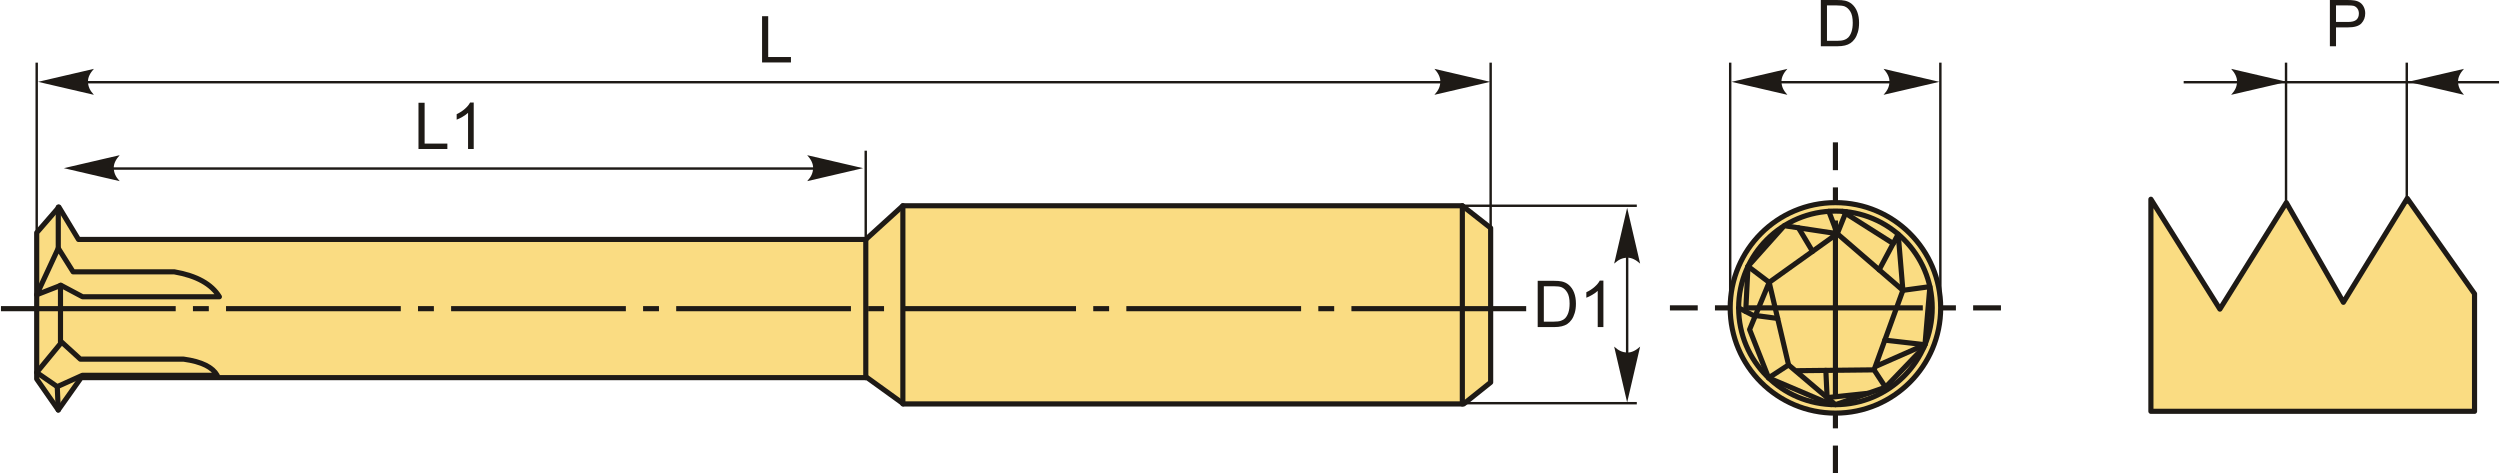
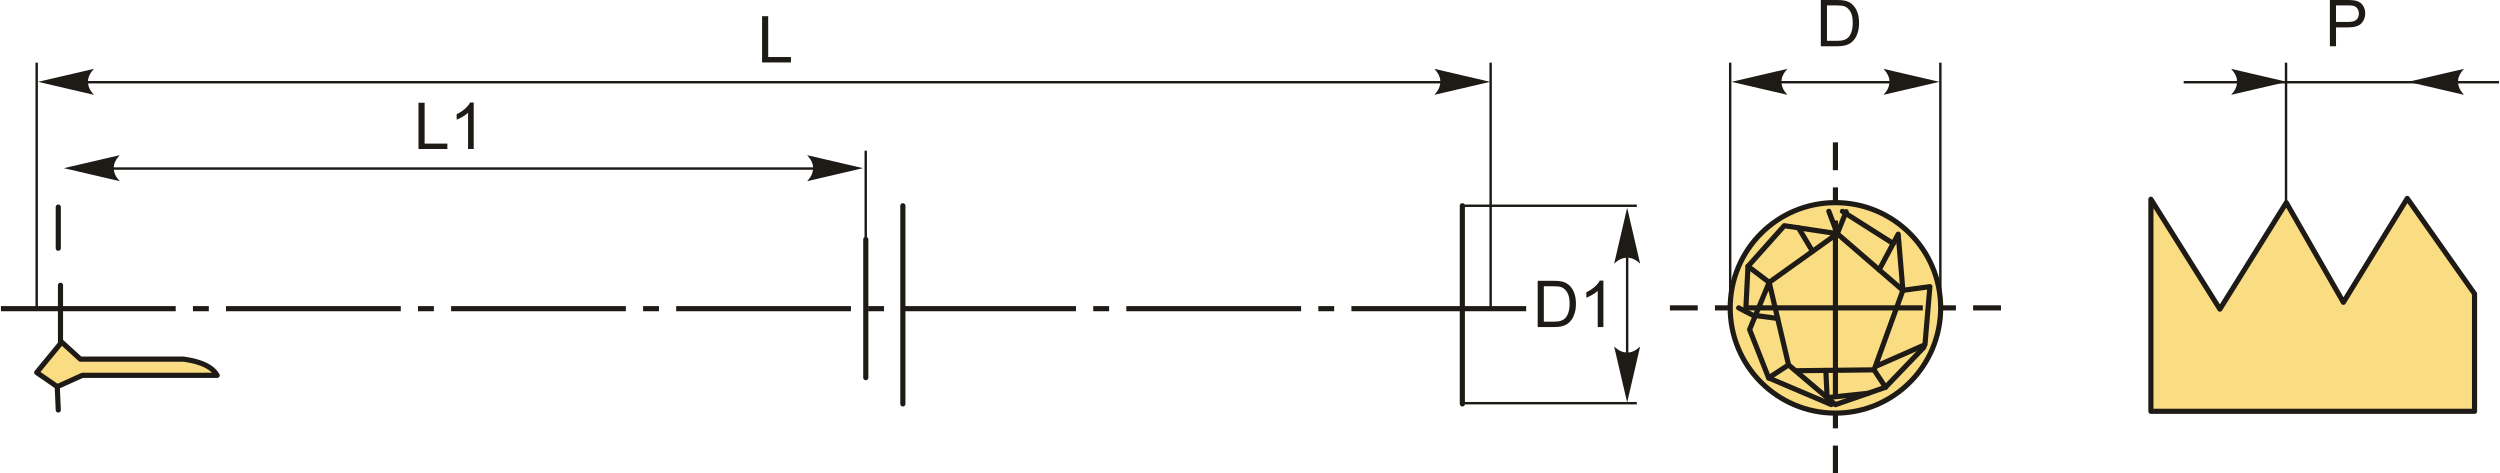
<svg xmlns="http://www.w3.org/2000/svg" xml:space="preserve" width="2424px" height="459px" version="1.1" style="shape-rendering:geometricPrecision; text-rendering:geometricPrecision; image-rendering:optimizeQuality; fill-rule:evenodd; clip-rule:evenodd" viewBox="0 0 2424 459.35">
  <defs>
    <style type="text/css">
   
    .str1 {stroke:#1E1A16;stroke-width:2.36;stroke-miterlimit:22.926}
    .str0 {stroke:#1E1A16;stroke-width:5;stroke-linecap:round;stroke-linejoin:round;stroke-miterlimit:22.926}
    .fil1 {fill:none}
    .fil2 {fill:#1E1A16}
    .fil0 {fill:#FADC82}
    .fil4 {fill:#1E1A16;fill-rule:nonzero}
    .fil3 {fill:#1E1A16;fill-rule:nonzero}
   
  </style>
  </defs>
  <g id="Layer_x0020_1">
    <g id="_2219849267056">
      <g>
-         <polygon class="fil0 str0" points="55.62,397.83 34.69,367.74 34.69,225.81 56.27,200.96 75.24,232.35 839.19,232.35 875.16,199.65 1418.04,199.65 1445.51,221.23 1445.51,371.02 1419.34,391.94 875.81,391.94 840.5,366.44 77.85,366.44 " />
-         <path class="fil0 str0" d="M58.23 276.83l-23.54 9.16 20.93 -45.13 14.38 22.89 98.12 0c21.9,3.79 36.28,11.99 43.82,24.2l-132.78 0 -20.93 -11.12z" />
        <path class="fil0 str0" d="M54.63 375.19l-19.94 -13.75 24.26 -29.46 18.08 16.5 100.17 0c18.01,2.49 28.22,7.98 32.61,15.71l-130.82 0 -24.36 11z" />
        <line class="fil1 str0" x1="55.62" y1="240.86" x2="55.62" y2="200.96" />
        <line class="fil1 str0" x1="57.77" y1="331.98" x2="57.77" y2="276.83" />
        <line class="fil1 str0" x1="54.63" y1="375.19" x2="55.62" y2="397.83" />
        <line class="fil1 str0" x1="839.19" y1="232.35" x2="839.19" y2="366.44" />
        <line class="fil1 str0" x1="875.16" y1="199.65" x2="875.16" y2="391.94" />
        <line class="fil1 str0" x1="1418.04" y1="199.65" x2="1418.04" y2="391.94" />
      </g>
      <g>
        <circle class="fil0 str0" cx="1780.07" cy="298.74" r="102.12" />
-         <circle class="fil0 str0" cx="1780.07" cy="298.74" r="93.92" />
        <polygon class="fil0 str0" points="1730.42,219 1695.22,258.42 1715.78,274 1781.86,226.74 " />
        <line class="fil1 str0" x1="1757.87" y1="243.9" x2="1744.22" y2="221.08" />
        <polygon class="fil0 str0" points="1696.78,319.76 1715.78,274 1734.59,354.07 1715.24,366.69 " />
        <polyline class="fil1 str0" points="1724,308.98 1699.88,305.84 1686.15,298.74 " />
        <line class="fil1 str0" x1="1695.22" y1="258.42" x2="1693.01" y2="302.29" />
        <polyline class="fil1 str0" points="1734.59,354.07 1780.07,392.66 1828.64,375.77 1817.55,358.89 1741.26,359.73 " />
        <line class="fil1 str0" x1="1770.76" y1="359.41" x2="1772.01" y2="385.83" />
        <line class="fil1 str0" x1="1772.01" y1="385.83" x2="1811.79" y2="381.63" />
        <line class="fil1 str0" x1="1715.24" y1="366.69" x2="1776.03" y2="392.57" />
        <polyline class="fil1 str0" points="1817.55,358.89 1845.53,281.72 1871.72,278.15 1866.94,334.49 1818.7,355.72 " />
-         <line class="fil1 str0" x1="1866.94" y1="334.49" x2="1828.01" y2="330.03" />
        <line class="fil1 str0" x1="1828.64" y1="375.77" x2="1865.86" y2="337.01" />
        <polyline class="fil1 str0" points="1845.53,281.72 1781.86,226.74 1773.66,205.04 " />
        <polyline class="fil1 str0" points="1845.53,281.72 1840.96,227.24 1822.48,261.82 " />
        <line class="fil1 str0" x1="1836.11" y1="236.31" x2="1786.85" y2="205.07" />
        <line class="fil1 str0" x1="1781.86" y1="226.74" x2="1790.45" y2="205.39" />
      </g>
      <path id="ось.cdr" class="fil2" d="M201.69 297.02l-15.4 0 0 4.99 15.4 0 0 -4.99zm-201.69 0l169.57 0 0 4.99 -169.57 0 0 -4.99zm420.09 0l-15.4 0 0 4.99 15.4 0 0 -4.99zm-201.69 0l169.58 0 0 4.99 -169.58 0 0 -4.99zm420.1 0l-15.41 0 0 4.99 15.41 0 0 -4.99zm-201.7 0l169.58 0 0 4.99 -169.58 0 0 -4.99zm420.1 0l-15.41 0 0 4.99 15.41 0 0 -4.99zm-201.69 0l169.57 0 0 4.99 -169.57 0 0 -4.99zm420.09 0l-15.4 0 0 4.99 15.4 0 0 -4.99zm-201.69 0l169.57 0 0 4.99 -169.57 0 0 -4.99zm420.09 0l-15.4 0 0 4.99 15.4 0 0 -4.99zm-201.69 0l169.58 0 0 4.99 -169.58 0 0 -4.99zm218.41 0l169.58 0 0 4.99 -169.58 0 0 -4.99z" />
      <g>
        <path id="ось.cdr_0" class="fil2" d="M1940.67 296.24l0 5 -26.99 0 0 -5 26.99 0zm-321.21 5l0 -5 26.99 0 0 5 -26.99 0zm59.1 -5l-15.4 0 0 5 15.4 0 0 -5zm218.41 0l-15.41 0 0 5 15.41 0 0 -5zm-201.69 0l169.57 0 0 5 -169.57 0 0 -5z" />
        <path id="ось.cdr_1" class="fil2" d="M1777.57 138.13l4.99 0 0 27 -4.99 0 0 -27zm4.99 321.22l-4.99 0 0 -26.99 4.99 0 0 26.99zm-4.99 -59.11l0 15.41 4.99 0 0 -15.41 -4.99 0zm0 -218.4l0 15.4 4.99 0 0 -15.4 -4.99 0zm0 201.69l0 -169.57 4.99 0 0 169.57 -4.99 0z" />
      </g>
      <line class="fil1 str1" x1="1677.95" y1="298.74" x2="1677.95" y2="60.79" />
      <line class="fil1 str1" x1="1881.88" y1="298.74" x2="1881.88" y2="60.79" />
      <line class="fil1 str1" x1="1703.94" y1="79.78" x2="1853.84" y2="79.78" />
      <path id="стрелка.cdr" class="fil3" d="M1679.27 79.41l54.18 -12.6c-3.54,3.9 -5.91,8.21 -5.74,12.59 0.2,4.65 1.69,8.16 5.74,12.61l-54.18 -12.6z" />
      <path id="стрелка.cdr_2" class="fil3" d="M1880.93 79.41l-54.18 -12.6c3.54,3.9 5.91,8.21 5.74,12.59 -0.2,4.65 -1.69,8.16 -5.74,12.61l54.18 -12.6z" />
      <path class="fil4" d="M1765.9 44.88l0 -44.88 15.47 0c3.48,0 6.15,0.21 7.99,0.64 2.57,0.59 4.76,1.67 6.58,3.21 2.37,2.01 4.14,4.56 5.31,7.67 1.18,3.12 1.76,6.68 1.76,10.68 0,3.41 -0.4,6.43 -1.19,9.06 -0.79,2.63 -1.82,4.82 -3.06,6.54 -1.25,1.72 -2.61,3.08 -4.1,4.06 -1.47,1 -3.26,1.75 -5.34,2.26 -2.1,0.51 -4.51,0.76 -7.22,0.76l-16.2 0zm5.96 -5.26l9.57 0c2.95,0 5.27,-0.28 6.96,-0.83 1.68,-0.55 3.01,-1.33 4.02,-2.33 1.4,-1.41 2.49,-3.31 3.28,-5.69 0.78,-2.38 1.18,-5.27 1.18,-8.66 0,-4.7 -0.77,-8.32 -2.31,-10.85 -1.54,-2.53 -3.41,-4.22 -5.61,-5.08 -1.59,-0.61 -4.15,-0.91 -7.68,-0.91l-9.41 0 0 34.35z" />
      <path class="fil4" d="M1491.16 317.37l0 -44.89 15.47 0c3.48,0 6.15,0.21 7.99,0.64 2.57,0.6 4.76,1.67 6.58,3.22 2.37,2 4.14,4.55 5.31,7.67 1.18,3.11 1.76,6.67 1.76,10.67 0,3.41 -0.4,6.43 -1.19,9.06 -0.79,2.63 -1.82,4.82 -3.06,6.54 -1.25,1.73 -2.61,3.08 -4.1,4.07 -1.47,0.99 -3.26,1.74 -5.34,2.25 -2.1,0.51 -4.51,0.77 -7.22,0.77l-16.2 0zm5.96 -5.27l9.57 0c2.95,0 5.27,-0.27 6.96,-0.83 1.68,-0.55 3.01,-1.32 4.02,-2.33 1.4,-1.41 2.49,-3.31 3.28,-5.69 0.78,-2.38 1.18,-5.26 1.18,-8.66 0,-4.7 -0.77,-8.32 -2.31,-10.84 -1.54,-2.53 -3.41,-4.22 -5.61,-5.08 -1.59,-0.62 -4.15,-0.92 -7.68,-0.92l-9.41 0 0 34.35z" />
      <path id="1" class="fil4" d="M1554.92 317.37l-5.51 0 0 -35.13c-1.33,1.28 -3.08,2.54 -5.23,3.8 -2.15,1.27 -4.09,2.22 -5.81,2.85l0 -5.33c3.09,-1.44 5.78,-3.2 8.09,-5.27 2.31,-2.06 3.95,-4.05 4.91,-5.99l3.55 0 0 45.07z" />
      <line class="fil1 str1" x1="1418.04" y1="199.65" x2="1587.33" y2="199.65" />
      <line class="fil1 str1" x1="1418.04" y1="391.23" x2="1587.33" y2="391.23" />
      <line class="fil1 str1" x1="1577.96" y1="211.91" x2="1577.96" y2="382.48" />
      <path id="стрелка.cdr_3" class="fil3" d="M1577.96 201.61l12.6 54.18c-3.9,-3.54 -8.21,-5.91 -12.58,-5.73 -4.66,0.19 -8.17,1.68 -12.62,5.73l12.6 -54.18z" />
      <path id="стрелка.cdr_4" class="fil3" d="M1577.96 390.51l12.6 -54.18c-3.9,3.55 -8.21,5.92 -12.58,5.74 -4.66,-0.2 -8.17,-1.68 -12.62,-5.74l12.6 54.18z" />
      <line class="fil1 str1" x1="34.69" y1="298.74" x2="34.69" y2="60.79" />
      <line class="fil1 str1" x1="60.67" y1="79.78" x2="1418.04" y2="79.78" />
      <path id="стрелка.cdr_5" class="fil3" d="M36.01 79.41l54.17 -12.6c-3.54,3.9 -5.91,8.21 -5.73,12.59 0.2,4.65 1.68,8.16 5.73,12.61l-54.17 -12.6z" />
      <path id="стрелка.cdr_6" class="fil3" d="M1445.12 79.41l-54.17 -12.6c3.54,3.9 5.91,8.21 5.73,12.59 -0.19,4.65 -1.68,8.16 -5.73,12.61l54.17 -12.6z" />
      <line class="fil1 str1" x1="1445.51" y1="298.74" x2="1445.51" y2="60.79" />
      <polygon class="fil4" points="738.54,60.6 738.54,15.72 744.49,15.72 744.49,55.33 766.56,55.33 766.56,60.6 " />
      <polygon class="fil4" points="405.15,144.59 405.15,99.71 411.1,99.71 411.1,139.33 433.17,139.33 433.17,144.59 " />
      <path id="1" class="fil4" d="M458.75 144.59l-5.51 0 0 -35.12c-1.33,1.27 -3.08,2.54 -5.23,3.8 -2.15,1.27 -4.09,2.22 -5.81,2.84l0 -5.32c3.08,-1.45 5.78,-3.2 8.09,-5.27 2.31,-2.06 3.95,-4.05 4.91,-6l3.55 0 0 45.07z" />
      <line class="fil1 str1" x1="839.13" y1="298.74" x2="839.13" y2="146.23" />
      <line class="fil1 str1" x1="85.69" y1="163.55" x2="801.08" y2="163.55" />
      <path id="стрелка.cdr_7" class="fil3" d="M61.02 163.18l54.18 -12.6c-3.54,3.9 -5.91,8.21 -5.74,12.58 0.2,4.66 1.68,8.17 5.74,12.62l-54.18 -12.6z" />
      <path id="стрелка.cdr_8" class="fil3" d="M836.51 163.18l-54.18 -12.6c3.54,3.9 5.91,8.21 5.73,12.58 -0.19,4.66 -1.68,8.17 -5.73,12.62l54.18 -12.6z" />
      <polygon class="fil0 str0" points="2153.12,299.95 2086.18,193.34 2086.18,399.12 2400.22,399.12 2400.22,285.07 2334.93,192.51 2272.95,293.34 2217.58,196.65 " />
      <line class="fil1 str1" x1="2217.31" y1="197.67" x2="2217.31" y2="60.79" />
-       <line class="fil1 str1" x1="2334.46" y1="197.67" x2="2334.46" y2="60.79" />
      <line class="fil1 str1" x1="2117.98" y1="79.78" x2="2424" y2="79.78" />
      <path id="стрелка.cdr_9" class="fil3" d="M2335.78 79.41l54.18 -12.6c-3.54,3.9 -5.91,8.21 -5.74,12.59 0.2,4.65 1.69,8.16 5.74,12.61l-54.18 -12.6z" />
      <path id="стрелка.cdr_10" class="fil3" d="M2218.21 79.41l-54.18 -12.6c3.54,3.9 5.91,8.21 5.74,12.59 -0.2,4.65 -1.68,8.16 -5.74,12.61l54.18 -12.6z" />
      <path class="fil4" d="M2259.85 44.88l0 -44.88 16.94 0c2.98,0 5.26,0.15 6.84,0.43 2.2,0.36 4.05,1.06 5.54,2.09 1.5,1.03 2.7,2.47 3.61,4.32 0.91,1.85 1.36,3.89 1.36,6.12 0,3.8 -1.22,7.03 -3.65,9.66 -2.42,2.64 -6.82,3.96 -13.17,3.96l-11.52 0 0 18.3 -5.95 0zm5.95 -23.57l11.6 0c3.84,0 6.56,-0.71 8.18,-2.14 1.61,-1.43 2.41,-3.44 2.41,-6.04 0,-1.87 -0.47,-3.48 -1.42,-4.81 -0.95,-1.34 -2.2,-2.23 -3.75,-2.66 -1,-0.26 -2.85,-0.39 -5.54,-0.39l-11.48 0 0 16.04z" />
    </g>
  </g>
</svg>